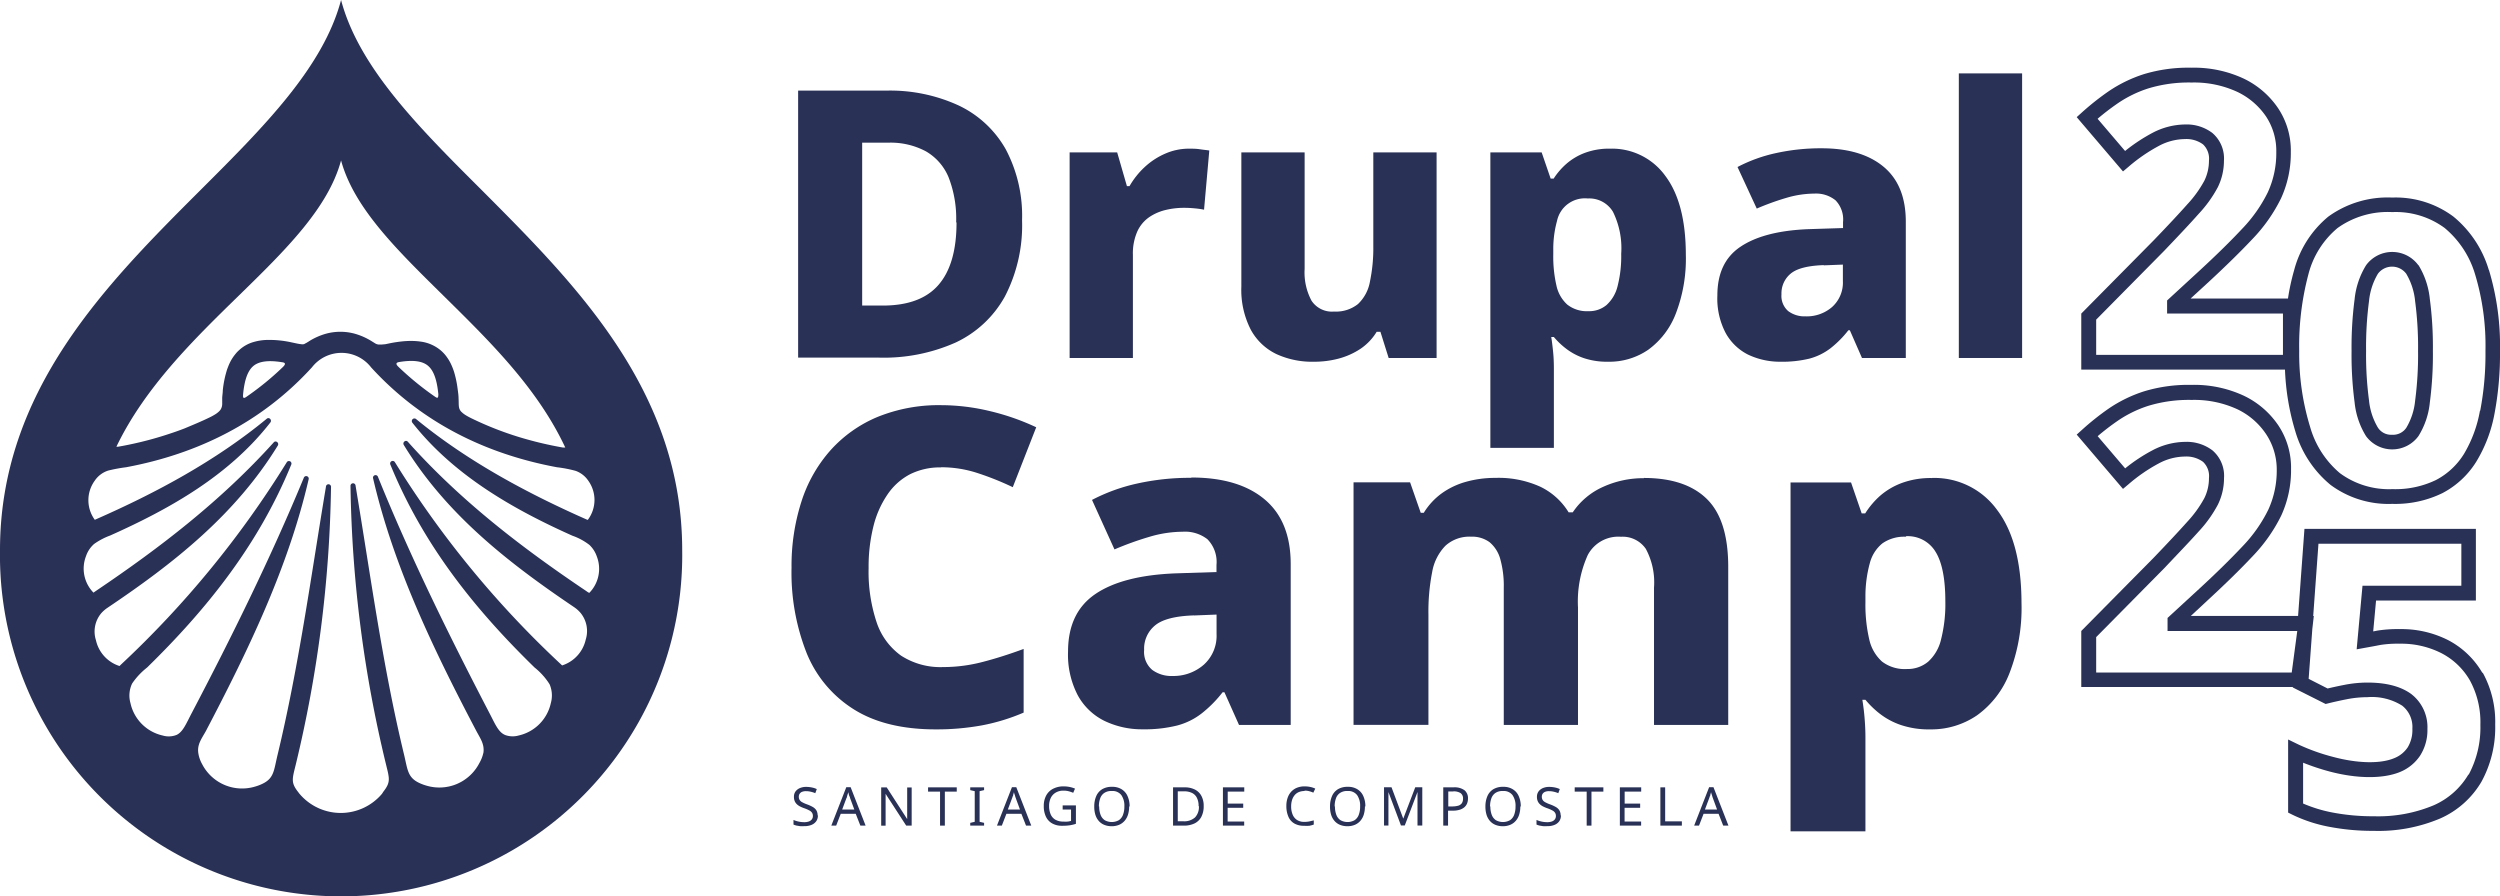
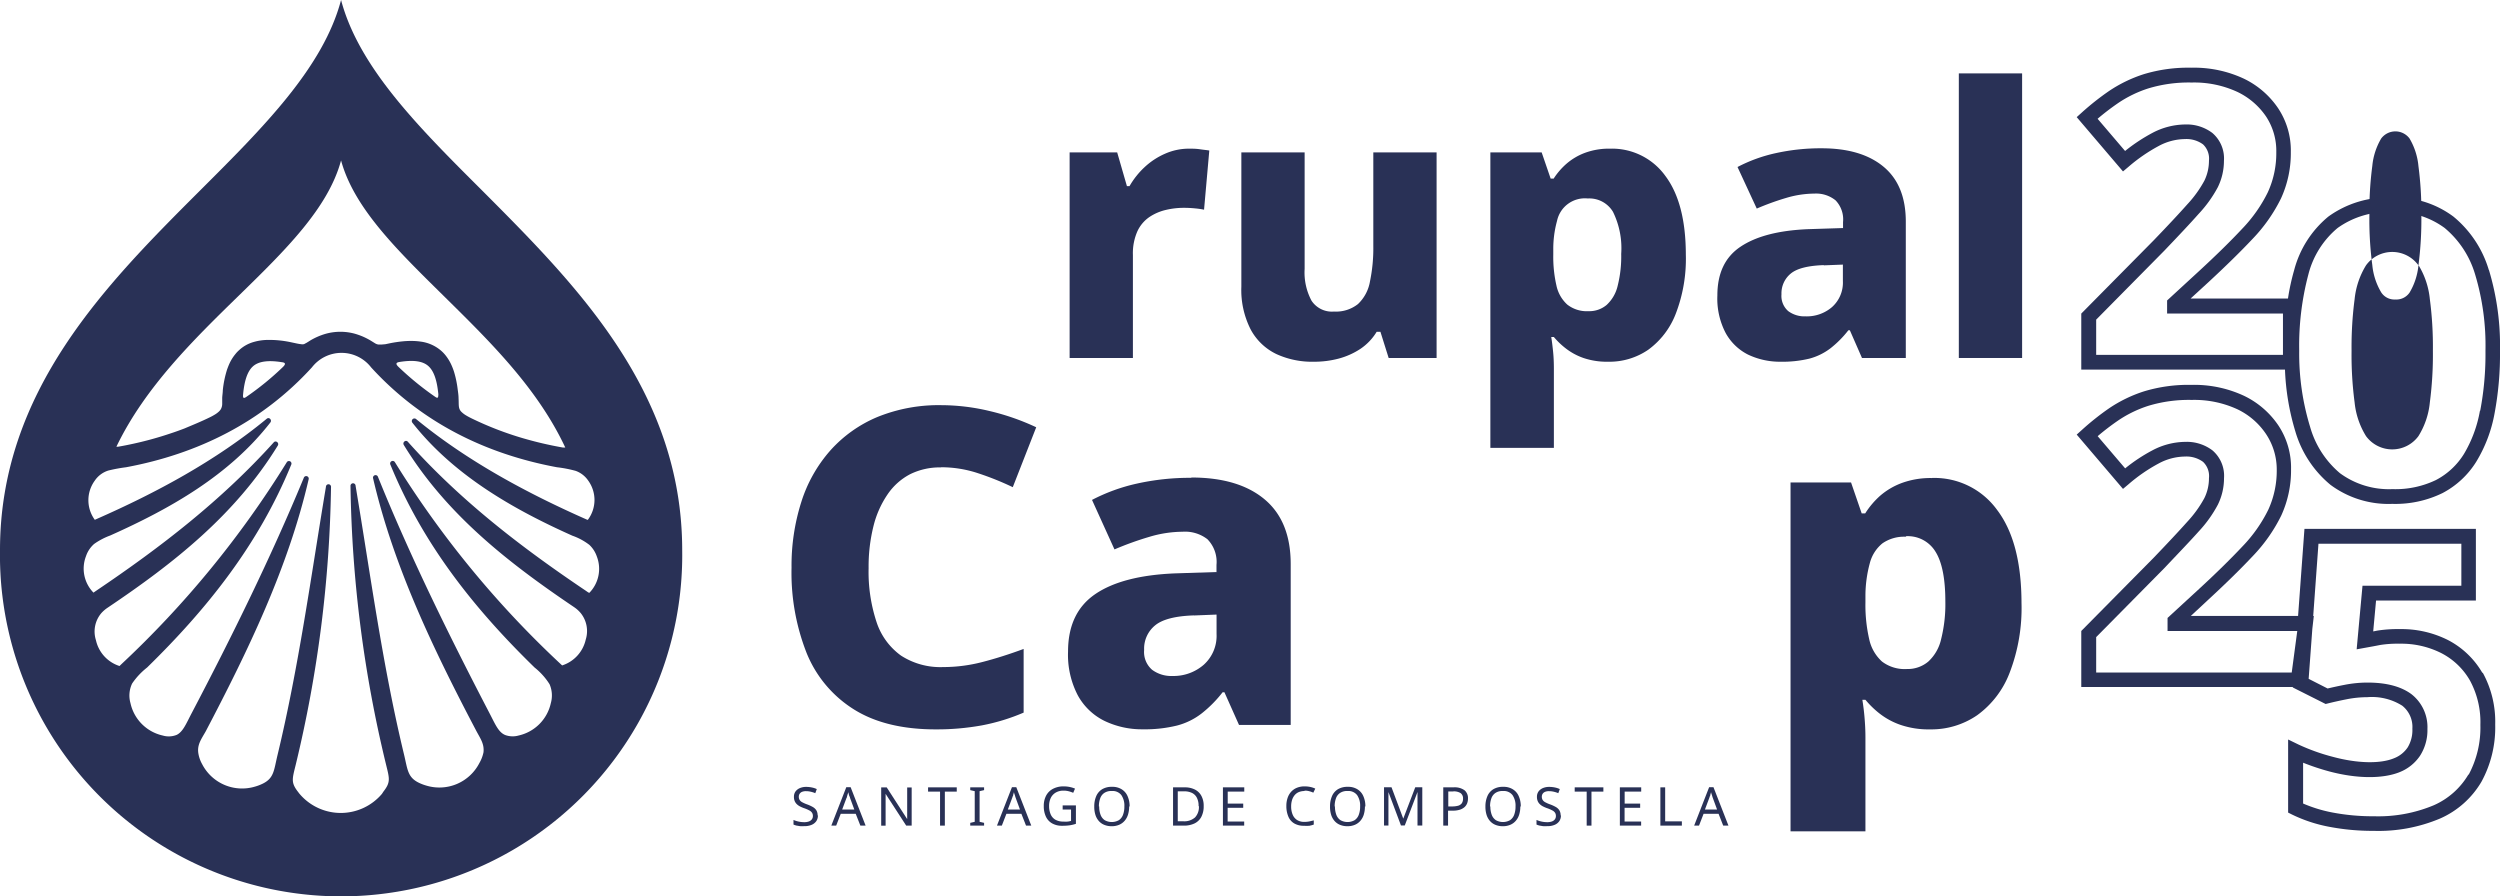
<svg xmlns="http://www.w3.org/2000/svg" id="b36d154c-7bb0-49a6-b5f2-6e40ba56960a" data-name="Capa 1" width="333.81" height="119.66" viewBox="0 0 333.81 119.66">
-   <path d="M136.47,29.4a20.63,20.63,0,0,1-2.3,10.2,14.57,14.57,0,0,1-6.6,6.15,23.58,23.58,0,0,1-10.25,2H106.57V12.1h11.75a21.86,21.86,0,0,1,9.72,2,14.18,14.18,0,0,1,6.25,5.83,18.94,18.94,0,0,1,2.18,9.48Zm-8.8.3a15.19,15.19,0,0,0-1-6,7.16,7.16,0,0,0-3.05-3.5,10,10,0,0,0-5-1.15h-3.5V40.8h2.75q5.06,0,7.45-2.77c1.6-1.85,2.4-4.62,2.4-8.33Z" fill="#293156" />
  <path d="M158.77,19.85c.43,0,.92,0,1.45.08s.95.11,1.25.17l-.7,7.9a10,10,0,0,0-1.15-.17,14.55,14.55,0,0,0-1.55-.08,10.35,10.35,0,0,0-2.4.28,6.65,6.65,0,0,0-2.2.95,4.7,4.7,0,0,0-1.6,1.9,7.25,7.25,0,0,0-.6,3.17V47.8h-8.45V20.35h6.35l1.3,4.5h.35a10.73,10.73,0,0,1,2-2.52,9.66,9.66,0,0,1,2.73-1.8,7.88,7.88,0,0,1,3.22-.68Z" fill="#293156" />
  <path d="M191.82,20.35V47.8h-6.4l-1.1-3.5h-.5a7.28,7.28,0,0,1-2.17,2.28,9.87,9.87,0,0,1-2.9,1.3,12.64,12.64,0,0,1-3.27.42,11.47,11.47,0,0,1-5-1A7.64,7.64,0,0,1,167,44a11.62,11.62,0,0,1-1.25-5.72V20.35h8.45V35.9a8,8,0,0,0,.92,4.25,3.26,3.26,0,0,0,3,1.45,4.72,4.72,0,0,0,3.2-1,5.39,5.39,0,0,0,1.6-3,21.86,21.86,0,0,0,.45-4.78V20.35Z" fill="#293156" />
  <path d="M215,19.85a8.77,8.77,0,0,1,7.35,3.62q2.74,3.63,2.75,10.53a20.36,20.36,0,0,1-1.35,7.9,10.68,10.68,0,0,1-3.67,4.8,9.16,9.16,0,0,1-5.33,1.6,9.79,9.79,0,0,1-3.32-.5,8.33,8.33,0,0,1-2.35-1.27A10.17,10.17,0,0,1,207.48,45h-.35c.1.63.18,1.3.25,2s.1,1.45.1,2.25V59.8H199V20.35h6.85l1.2,3.5h.4a9.32,9.32,0,0,1,1.73-2,8.1,8.1,0,0,1,2.47-1.45,9.3,9.3,0,0,1,3.35-.55Zm-3,6.65a3.8,3.8,0,0,0-4.1,3,14,14,0,0,0-.5,3.73V34a17.18,17.18,0,0,0,.42,4.12,4.76,4.76,0,0,0,1.45,2.55,4.22,4.22,0,0,0,2.83.88,3.59,3.59,0,0,0,2.42-.83A5,5,0,0,0,216,38.15a15.94,15.94,0,0,0,.47-4.25,11,11,0,0,0-1.1-5.62,3.68,3.68,0,0,0-3.35-1.78Z" fill="#293156" />
  <path d="M243.22,19.8c3.57,0,6.33.83,8.3,2.48s2.95,4.09,2.95,7.32V47.8h-5.85L247,44.1h-.2a13.87,13.87,0,0,1-2.38,2.4,8.06,8.06,0,0,1-2.8,1.38,15.28,15.28,0,0,1-3.88.42,9.91,9.91,0,0,1-4.33-.95,7,7,0,0,1-3-2.9,9.91,9.91,0,0,1-1.1-5c0-2.93,1-5.1,3.08-6.5s5.06-2.18,9-2.35l4.7-.15v-.8a3.66,3.66,0,0,0-1-2.9,4.12,4.12,0,0,0-2.82-.9,13.35,13.35,0,0,0-3.75.57,35,35,0,0,0-3.95,1.43L232,22.3a20.33,20.33,0,0,1,5.1-1.85,27.83,27.83,0,0,1,6.15-.65Zm.3,15.6c-2.1.07-3.57.44-4.4,1.12a3.4,3.4,0,0,0-1.25,2.77,2.68,2.68,0,0,0,.9,2.25,3.62,3.62,0,0,0,2.3.7A5.15,5.15,0,0,0,244.62,41a4.38,4.38,0,0,0,1.45-3.47v-2.2l-2.55.1Z" fill="#293156" />
  <path d="M270,47.8h-8.45V9.8H270Z" fill="#293156" />
  <path d="M125.62,62.41a8.93,8.93,0,0,0-4.1.91,8.27,8.27,0,0,0-3,2.68,13,13,0,0,0-1.89,4.25,22.28,22.28,0,0,0-.65,5.61,21.36,21.36,0,0,0,1.06,7.2,8.94,8.94,0,0,0,3.27,4.48,9.67,9.67,0,0,0,5.63,1.53,20.78,20.78,0,0,0,5.25-.68q2.59-.67,5.49-1.74v8.5a26.68,26.68,0,0,1-5.6,1.71,33.68,33.68,0,0,1-6.14.53q-6.68,0-10.94-2.68a15.9,15.9,0,0,1-6.31-7.55,29.24,29.24,0,0,1-2-11.36,28,28,0,0,1,1.3-8.76,19,19,0,0,1,3.86-6.87,17.47,17.47,0,0,1,6.28-4.48,21.75,21.75,0,0,1,8.61-1.59,27.86,27.86,0,0,1,6.34.77,31.75,31.75,0,0,1,6.28,2.18l-3.13,8a38.71,38.71,0,0,0-4.72-1.89,15.61,15.61,0,0,0-4.84-.77Z" fill="#293156" />
  <path d="M159.07,63.76q6.31,0,9.79,2.92t3.48,8.64V96.8h-6.9l-1.95-4.37h-.24a16.33,16.33,0,0,1-2.8,2.83,9.09,9.09,0,0,1-3.3,1.62,18,18,0,0,1-4.57.5,11.55,11.55,0,0,1-5.1-1.12,8.18,8.18,0,0,1-3.57-3.42,11.71,11.71,0,0,1-1.3-5.84q0-5.19,3.63-7.67t10.65-2.77l5.54-.18v-.94A4.33,4.33,0,0,0,161.22,72,4.88,4.88,0,0,0,157.89,71a15.69,15.69,0,0,0-4.42.68,41.59,41.59,0,0,0-4.66,1.68l-3-6.61a24.29,24.29,0,0,1,6-2.18,32.66,32.66,0,0,1,7.26-.77Zm.36,18.41q-3.72.12-5.19,1.33a4,4,0,0,0-1.47,3.28,3.14,3.14,0,0,0,1.06,2.65,4.29,4.29,0,0,0,2.71.83,6.14,6.14,0,0,0,4.19-1.5,5.18,5.18,0,0,0,1.71-4.1v-2.6l-3,.12Z" fill="#293156" />
-   <path d="M219.49,63.82q5.55,0,8.41,2.8t2.86,9.06V96.8h-9.91V78.45a9.43,9.43,0,0,0-1.09-5.16,3.75,3.75,0,0,0-3.33-1.62A4.61,4.61,0,0,0,212,74.12a15.13,15.13,0,0,0-1.3,7V96.8h-9.91V78.45a13.18,13.18,0,0,0-.47-3.81,4.46,4.46,0,0,0-1.42-2.24,3.93,3.93,0,0,0-2.48-.74A4.76,4.76,0,0,0,193,72.87a6.64,6.64,0,0,0-1.77,3.51,27.36,27.36,0,0,0-.5,5.66V96.79h-10V64.4h7.55l1.42,4.07h.41a9.07,9.07,0,0,1,2.36-2.57,10.2,10.2,0,0,1,3.25-1.56,14.29,14.29,0,0,1,3.95-.53,13.47,13.47,0,0,1,6,1.18,9,9,0,0,1,3.78,3.42H210A9.56,9.56,0,0,1,214.07,65a12.94,12.94,0,0,1,5.43-1.15Z" fill="#293156" />
  <path d="M258,63.82a10.33,10.33,0,0,1,8.67,4.28q3.24,4.28,3.25,12.42a24,24,0,0,1-1.59,9.32A12.48,12.48,0,0,1,264,95.5a10.8,10.8,0,0,1-6.28,1.89,11.6,11.6,0,0,1-3.92-.59A9.61,9.61,0,0,1,251,95.3a12.21,12.21,0,0,1-1.92-1.86h-.41c.12.75.22,1.53.29,2.36s.12,1.71.12,2.66V111h-10V64.42h8.08l1.42,4.13h.47a11.06,11.06,0,0,1,2-2.36,9.41,9.41,0,0,1,2.92-1.71,11.16,11.16,0,0,1,3.95-.65Zm-3.49,7.85a5.07,5.07,0,0,0-3.16.88,5,5,0,0,0-1.68,2.63,16.78,16.78,0,0,0-.59,4.4v.88a20.37,20.37,0,0,0,.5,4.87,5.6,5.6,0,0,0,1.71,3,5,5,0,0,0,3.33,1,4.27,4.27,0,0,0,2.86-1,5.79,5.79,0,0,0,1.71-3,19.13,19.13,0,0,0,.56-5q0-4.55-1.3-6.64a4.32,4.32,0,0,0-4-2.09Z" fill="#293156" />
  <path d="M64.29,25.35C55.91,17,47.92,9,45.54,0,43.17,9,35.17,17,26.8,25.35,14.24,37.9,0,52.13,0,73.46a45.55,45.55,0,1,0,91.09,0c0-21.33-14.29-35.56-26.8-48.11ZM31.94,39.42c6.08-5.94,11.88-11.6,13.6-18,1.73,6.38,7.53,12,13.61,18s12.57,12.3,16.33,20.34l-.3,0a49.22,49.22,0,0,1-5.4-1.26,43.64,43.64,0,0,1-6.86-2.66c-.24-.12-.45-.23-.63-.34a3.12,3.12,0,0,1-.74-.57c-.38-.45-.27-.9-.32-1.71,0-.47-.08-.91-.13-1.33a13.57,13.57,0,0,0-.48-2.26,8.16,8.16,0,0,0-.37-.95,6.09,6.09,0,0,0-.78-1.26,4.85,4.85,0,0,0-.49-.52,5.19,5.19,0,0,0-2.83-1.29,8.18,8.18,0,0,0-.89-.08,11.14,11.14,0,0,0-1.51.05,17.16,17.16,0,0,0-1.72.26l-.57.12L51,46l-.3,0H50.5a1.16,1.16,0,0,1-.42-.16l-.63-.39a9.7,9.7,0,0,0-1-.51,9.85,9.85,0,0,0-1-.36,7.3,7.3,0,0,0-4,0,8.87,8.87,0,0,0-1,.36,8.68,8.68,0,0,0-1,.51l-.3.19-.23.14-.32.17a1.08,1.08,0,0,1-.45,0,4.43,4.43,0,0,1-.49-.08l-.8-.17a13.78,13.78,0,0,0-3.22-.31,7,7,0,0,0-1.72.26,4.79,4.79,0,0,0-2,1.11,4,4,0,0,0-.49.52,5.72,5.72,0,0,0-.79,1.26c-.11.24-.21.5-.31.77a13.79,13.79,0,0,0-.58,2.8c0,.31-.06.63-.08,1,0,.16,0,.3,0,.44s0,.26,0,.37a1.47,1.47,0,0,1-.19.73,1.66,1.66,0,0,1-.25.3,3.34,3.34,0,0,1-.6.44,7,7,0,0,1-.63.34c-1.1.54-2.23,1-3.37,1.48-.58.22-1.15.43-1.73.62a46.86,46.86,0,0,1-5.34,1.47c-.6.13-1.21.25-1.81.35l-.21,0C19.35,51.71,25.91,45.3,31.94,39.42ZM58.53,52.63c0,.57-.12.56-.43.35a39.72,39.72,0,0,1-4.9-4c-.35-.34-.4-.57.16-.65,1.88-.3,3.12-.11,3.86.57S58.35,50.82,58.53,52.63ZM37.78,49a38.28,38.28,0,0,1-4.9,4c-.31.21-.48.22-.42-.35.17-1.81.57-3.05,1.3-3.72s2-.87,3.86-.57C38.19,48.42,38.13,48.65,37.78,49Zm40.76,30.1-.33-.23C69.63,73.1,61.46,66.83,54.47,59c-.27-.34-.78.05-.55.42,5.67,9.28,14,15.75,22.71,21.63a4.21,4.21,0,0,1,.94.85,3.82,3.82,0,0,1,.64,3.5,4.7,4.7,0,0,1-3.15,3.45l-.13-.12a131.49,131.49,0,0,1-22.19-27,.34.34,0,0,0-.61.32C56.5,72.73,63.36,81.31,71.38,89.13a8.94,8.94,0,0,1,2,2.23,3.75,3.75,0,0,1,.17,2.52,5.67,5.67,0,0,1-4.31,4.33,2.88,2.88,0,0,1-1.79-.07c-.91-.38-1.32-1.44-2.1-2.93C60,84.92,54.83,74.46,50.47,63.68a.34.34,0,0,0-.65.2c2.75,11.85,8.15,23,13.74,33.64.56,1.07,1.12,1.78,1,2.92A4.79,4.79,0,0,1,64,101.9a6,6,0,0,1-7.06,3,6.14,6.14,0,0,1-.9-.33c-1.65-.75-1.6-1.81-2.11-3.9-2.84-11.77-4.45-23.85-6.45-35.8a.34.34,0,0,0-.68,0,167.44,167.44,0,0,0,4.75,37.23c.46,1.88.63,2.34-.37,3.62L51,106A7.21,7.21,0,0,1,40,106c-.07-.08-.11-.14-.17-.22-1-1.27-.82-1.73-.36-3.6A168,168,0,0,0,44.2,65a.34.34,0,0,0-.68,0c-2,12-3.62,24-6.46,35.8-.5,2.07-.45,3.13-2.07,3.88a5.85,5.85,0,0,1-.94.35,6,6,0,0,1-7.06-3,4.35,4.35,0,0,1-.52-1.54c-.13-1.09.41-1.8,1-2.84,5.6-10.68,11-21.79,13.74-33.64a.34.34,0,0,0-.65-.2C36.16,74.46,31,84.92,25.6,95.21c-.76,1.45-1.16,2.49-2,2.91a2.82,2.82,0,0,1-1.87.09,5.67,5.67,0,0,1-4.31-4.33,3.71,3.71,0,0,1,.22-2.61,9.42,9.42,0,0,1,2-2.14c8-7.82,14.87-16.4,19.24-27.07a.34.34,0,0,0-.6-.32,131.65,131.65,0,0,1-22.13,27l-.19.19a4.68,4.68,0,0,1-3.15-3.45,3.8,3.8,0,0,1,.71-3.6,4.43,4.43,0,0,1,.87-.75c8.74-5.88,17-12.35,22.7-21.63.23-.37-.28-.76-.55-.42-7,7.76-15.1,14-23.64,19.76l-.42.29a4.59,4.59,0,0,1-1-4.86,3.75,3.75,0,0,1,1.09-1.64,9.14,9.14,0,0,1,2.15-1.13c7.94-3.55,15.87-8,21.38-15.09.25-.32-.15-.77-.48-.5-6.83,5.63-14.78,9.9-22.79,13.42l-.17.08a4.43,4.43,0,0,1,0-5.24,3.41,3.41,0,0,1,1.8-1.34,20.63,20.63,0,0,1,2.37-.44c9.56-1.78,18.13-6,24.82-13.34a5,5,0,0,1,7.9,0c6.7,7.34,15.26,11.56,24.82,13.34a16.7,16.7,0,0,1,2.49.48,3.44,3.44,0,0,1,1.68,1.3,4.41,4.41,0,0,1-.05,5.24l-.06,0c-8-3.53-16-7.81-22.89-13.47a.35.35,0,0,0-.48.5c5.5,7,13.43,11.54,21.37,15.09a8.1,8.1,0,0,1,2.26,1.22,3.8,3.8,0,0,1,1,1.55,4.59,4.59,0,0,1-1,4.86Z" fill="#293156" />
-   <path d="M322.92,35.43a4.32,4.32,0,0,0-7,0,10.62,10.62,0,0,0-1.52,4.5,49.19,49.19,0,0,0-.41,6.93,48.53,48.53,0,0,0,.41,6.9,10.52,10.52,0,0,0,1.52,4.47,4.34,4.34,0,0,0,7,0,10.37,10.37,0,0,0,1.52-4.48,49.19,49.19,0,0,0,.41-6.93,48.93,48.93,0,0,0-.41-6.9,10.67,10.67,0,0,0-1.52-4.53Zm-.44,18.06a8.69,8.69,0,0,1-1.18,3.63,2.13,2.13,0,0,1-1.9.93,2.1,2.1,0,0,1-1.89-.95,8.74,8.74,0,0,1-1.19-3.64,46.06,46.06,0,0,1-.39-6.61,46.71,46.71,0,0,1,.39-6.64,8.79,8.79,0,0,1,1.19-3.66,2.36,2.36,0,0,1,3.78,0,8.85,8.85,0,0,1,1.19,3.69,46.84,46.84,0,0,1,.39,6.61,47.11,47.11,0,0,1-.39,6.64Z" fill="#293156" />
+   <path d="M322.92,35.43a4.32,4.32,0,0,0-7,0,10.62,10.62,0,0,0-1.52,4.5,49.19,49.19,0,0,0-.41,6.93,48.53,48.53,0,0,0,.41,6.9,10.52,10.52,0,0,0,1.52,4.47,4.34,4.34,0,0,0,7,0,10.37,10.37,0,0,0,1.52-4.48,49.19,49.19,0,0,0,.41-6.93,48.93,48.93,0,0,0-.41-6.9,10.67,10.67,0,0,0-1.52-4.53Za8.69,8.69,0,0,1-1.18,3.63,2.13,2.13,0,0,1-1.9.93,2.1,2.1,0,0,1-1.89-.95,8.74,8.74,0,0,1-1.19-3.64,46.06,46.06,0,0,1-.39-6.61,46.71,46.71,0,0,1,.39-6.64,8.79,8.79,0,0,1,1.19-3.66,2.36,2.36,0,0,1,3.78,0,8.85,8.85,0,0,1,1.19,3.69,46.84,46.84,0,0,1,.39,6.61,47.11,47.11,0,0,1-.39,6.64Z" fill="#293156" />
  <path d="M332.32,36.06h0a14.61,14.61,0,0,0-4.73-7.14,12.89,12.89,0,0,0-8.19-2.54,13.49,13.49,0,0,0-8.51,2.54,13.77,13.77,0,0,0-4.57,7.17,29.64,29.64,0,0,0-.82,3.77h-13l2.41-2.21c2.3-2.13,4.28-4.07,5.88-5.77a21.47,21.47,0,0,0,3.78-5.39,14.49,14.49,0,0,0,1.31-6.19,10.19,10.19,0,0,0-1.67-5.81,11.56,11.56,0,0,0-4.63-4,15.72,15.72,0,0,0-7-1.45,20.42,20.42,0,0,0-6.35.87,18.37,18.37,0,0,0-4.62,2.24A35.3,35.3,0,0,0,278,15l-.71.64,6.18,7.25.75-.63a22.3,22.3,0,0,1,4.06-2.79,7.54,7.54,0,0,1,3.47-.9,3.74,3.74,0,0,1,2.41.71,2.62,2.62,0,0,1,.79,2.17,6.11,6.11,0,0,1-.61,2.67,15.33,15.33,0,0,1-2.26,3.14c-1.12,1.26-2.64,2.89-4.52,4.84l-9.66,9.77v7.48H305.1a32.54,32.54,0,0,0,1.38,8.24,14.53,14.53,0,0,0,4.7,7.15,13,13,0,0,0,8.24,2.54,14.37,14.37,0,0,0,6.71-1.44,11.69,11.69,0,0,0,4.51-4.19,18.91,18.91,0,0,0,2.44-6.43,42.93,42.93,0,0,0,.73-8.38,35,35,0,0,0-1.48-10.8ZM304.84,47.38H279.89v-4.7l9.1-9.21c1.91-2,3.45-3.63,4.58-4.91A16.67,16.67,0,0,0,296.13,25a8,8,0,0,0,.82-3.53,4.47,4.47,0,0,0-1.54-3.71,5.67,5.67,0,0,0-3.63-1.14,9.56,9.56,0,0,0-4.37,1.12,23.22,23.22,0,0,0-3.66,2.42l-3.67-4.3q1.29-1.1,2.7-2.07a15.77,15.77,0,0,1,4.12-2,18.6,18.6,0,0,1,5.73-.77,13.72,13.72,0,0,1,6.11,1.25,9.65,9.65,0,0,1,3.85,3.31,8.35,8.35,0,0,1,1.35,4.73,12.52,12.52,0,0,1-1.13,5.36,19.29,19.29,0,0,1-3.43,4.88c-1.56,1.67-3.51,3.58-5.78,5.67l-4.24,3.9v1.74h15.47v5.53Zm26.29,7.47A17,17,0,0,1,329,60.61a9.65,9.65,0,0,1-3.75,3.49,12.48,12.48,0,0,1-5.8,1.21,11.05,11.05,0,0,1-7-2.12,12.55,12.55,0,0,1-4-6.21A33.33,33.33,0,0,1,307,46.84a37.09,37.09,0,0,1,1.23-10.22,11.85,11.85,0,0,1,3.9-6.18,11.51,11.51,0,0,1,7.29-2.12,11,11,0,0,1,7,2.12,12.77,12.77,0,0,1,4.07,6.21,32.84,32.84,0,0,1,1.38,10.18,40.46,40.46,0,0,1-.7,8Z" fill="#293156" />
  <path d="M331.46,89.85a11.35,11.35,0,0,0-4.58-4.38A13.8,13.8,0,0,0,320.44,84a17.41,17.41,0,0,0-3,.2l-.56.11.38-4.12h13.33V70.62H307.7l-.85,11.62H292.53L294.94,80c2.31-2.13,4.29-4.08,5.88-5.77a21.47,21.47,0,0,0,3.78-5.39,14.49,14.49,0,0,0,1.31-6.19,10.19,10.19,0,0,0-1.67-5.81,11.56,11.56,0,0,0-4.63-4,15.72,15.72,0,0,0-7-1.45,20.42,20.42,0,0,0-6.35.87,18.37,18.37,0,0,0-4.62,2.24A35.3,35.3,0,0,0,278,57.39l-.71.64,6.18,7.25.75-.63a22,22,0,0,1,4.06-2.79,7.54,7.54,0,0,1,3.47-.9,3.74,3.74,0,0,1,2.41.71,2.61,2.61,0,0,1,.79,2.17,6,6,0,0,1-.61,2.66,15.33,15.33,0,0,1-2.26,3.14c-1.13,1.27-2.66,2.9-4.52,4.84l-9.66,9.77v7.48h28.24v.06L310.53,94l.36-.09c.69-.17,1.52-.36,2.49-.55a14.33,14.33,0,0,1,2.72-.27,7.58,7.58,0,0,1,4.66,1.14,3.62,3.62,0,0,1,1.35,3.07,4.45,4.45,0,0,1-.63,2.5,3.86,3.86,0,0,1-1.81,1.44c-1.81.76-4.86.71-8.16-.18a26.57,26.57,0,0,1-4.57-1.63l-1.42-.69v9.76l.54.27a19.52,19.52,0,0,0,4.91,1.62,31,31,0,0,0,6,.55,21.12,21.12,0,0,0,8.87-1.66,12,12,0,0,0,5.5-4.91,15.11,15.11,0,0,0,1.83-7.62,13.59,13.59,0,0,0-1.67-6.94Zm-51.57-.08v-4.7l9.1-9.21c1.89-2,3.44-3.61,4.59-4.9a16.67,16.67,0,0,0,2.56-3.58,8,8,0,0,0,.82-3.53,4.47,4.47,0,0,0-1.54-3.71A5.67,5.67,0,0,0,291.79,59a9.56,9.56,0,0,0-4.37,1.12,22.34,22.34,0,0,0-3.66,2.42l-3.67-4.3q1.29-1.1,2.7-2.07a15.77,15.77,0,0,1,4.12-2,18.6,18.6,0,0,1,5.73-.77,13.72,13.72,0,0,1,6.11,1.25A9.57,9.57,0,0,1,302.6,58,8.53,8.53,0,0,1,304,62.7a12.49,12.49,0,0,1-1.13,5.36,19.29,19.29,0,0,1-3.43,4.88c-1.56,1.66-3.5,3.57-5.78,5.67l-4.24,3.9v1.74h17.32L306,89.8H279.89Zm49.7,13.65a10.09,10.09,0,0,1-4.62,4.1,19.19,19.19,0,0,1-8,1.47,28.63,28.63,0,0,1-5.58-.51,18.74,18.74,0,0,1-3.87-1.19v-5.45A31.33,31.33,0,0,0,311,103c3.74,1,7.19,1,9.43.09a5.91,5.91,0,0,0,2.69-2.16,6.32,6.32,0,0,0,1-3.59A5.58,5.58,0,0,0,322,92.7c-1.34-1-3.26-1.56-5.88-1.56a15.82,15.82,0,0,0-3.1.31c-.84.16-1.58.33-2.23.48l-2.53-1.29.49-6.65.2-1.74h-.08l.7-9.65h19.08v5.61H315.45l-.78,8.49,1.27-.23c.61-.11,1.23-.22,1.87-.35a15,15,0,0,1,2.62-.17A11.86,11.86,0,0,1,326,87.22a9.32,9.32,0,0,1,3.79,3.63,11.66,11.66,0,0,1,1.4,5.94,13.28,13.28,0,0,1-1.56,6.64Z" fill="#293156" />
  <path d="M109.21,108.87a1.33,1.33,0,0,1-.22.78,1.42,1.42,0,0,1-.63.49,2.4,2.4,0,0,1-1,.17,3.32,3.32,0,0,1-.55,0l-.48-.08a2.8,2.8,0,0,1-.38-.13v-.62a3.43,3.43,0,0,0,.64.21,3.48,3.48,0,0,0,.79.09,1.76,1.76,0,0,0,.64-.1.84.84,0,0,0,.39-.29.72.72,0,0,0,.13-.44.77.77,0,0,0-.11-.42.92.92,0,0,0-.37-.32,4.54,4.54,0,0,0-.73-.31,4.55,4.55,0,0,1-.58-.26,1.67,1.67,0,0,1-.41-.32,1.22,1.22,0,0,1-.25-.41,1.44,1.44,0,0,1-.08-.53,1.18,1.18,0,0,1,.21-.7,1.4,1.4,0,0,1,.58-.45,2.08,2.08,0,0,1,.85-.16,3.64,3.64,0,0,1,.77.08,3,3,0,0,1,.64.21l-.2.55a3.29,3.29,0,0,0-.58-.19,2.75,2.75,0,0,0-.65-.08,1.38,1.38,0,0,0-.54.09.7.7,0,0,0-.32.26.71.71,0,0,0-.11.39.83.83,0,0,0,.11.43.9.9,0,0,0,.35.31,4.37,4.37,0,0,0,.66.29,5,5,0,0,1,.76.35,1.36,1.36,0,0,1,.47.45,1.26,1.26,0,0,1,.16.67Z" fill="#293156" />
  <path d="M114.88,110.24l-.62-1.58h-2l-.61,1.58H111l2-5.13h.58l2,5.13h-.66Zm-1.38-3.7s0-.11-.07-.21-.07-.2-.1-.31-.06-.19-.07-.25c0,.1-.05.19-.08.29s-.05.19-.08.27,0,.15-.07.21l-.58,1.55h1.62Z" fill="#293156" />
  <path d="M121.73,110.24H121L118.25,106h0c0,.11,0,.24,0,.39s0,.31,0,.48,0,.34,0,.52v2.86h-.59v-5.11h.74l2.73,4.23h0c0-.08,0-.19,0-.34s0-.32,0-.5,0-.35,0-.5v-2.88h.6v5.09Z" fill="#293156" />
  <path d="M126.16,110.24h-.64V105.7h-1.6v-.57h3.83v.57h-1.59Z" fill="#293156" />
  <path d="M131.4,110.24h-1.85v-.37l.6-.14v-4.09l-.6-.14v-.37h1.85v.37l-.6.14v4.09l.6.14Z" fill="#293156" />
  <path d="M137,110.24l-.62-1.58h-2l-.61,1.58h-.65l2-5.13h.58l2,5.13H137Zm-1.38-3.7-.07-.21c0-.1-.07-.2-.1-.31s-.06-.19-.07-.25c0,.1-.05.19-.08.29s0,.19-.08.27l-.07.21-.58,1.55h1.62l-.57-1.55Z" fill="#293156" />
  <path d="M141.89,107.54h1.77V110a5.12,5.12,0,0,1-.84.2,6.85,6.85,0,0,1-1,.06,2.63,2.63,0,0,1-1.34-.32,2,2,0,0,1-.83-.91,3.21,3.21,0,0,1-.28-1.4,2.88,2.88,0,0,1,.31-1.39,2.16,2.16,0,0,1,.91-.91,3,3,0,0,1,1.43-.33,4.12,4.12,0,0,1,.81.08,3.69,3.69,0,0,1,.71.22l-.24.56a4.34,4.34,0,0,0-.61-.21,2.76,2.76,0,0,0-.71-.08,2,2,0,0,0-1,.25,1.7,1.7,0,0,0-.67.71,2.48,2.48,0,0,0-.23,1.1,2.74,2.74,0,0,0,.2,1.08,1.53,1.53,0,0,0,.62.73,2.12,2.12,0,0,0,1.11.26,3.11,3.11,0,0,0,.57,0,2.5,2.5,0,0,0,.43-.09v-1.52h-1.12v-.55Z" fill="#293156" />
  <path d="M150.77,107.68a3.66,3.66,0,0,1-.15,1.08,2.29,2.29,0,0,1-.45.83,2,2,0,0,1-.74.54,2.51,2.51,0,0,1-1,.19,2.57,2.57,0,0,1-1-.19,1.92,1.92,0,0,1-.74-.54,2.28,2.28,0,0,1-.44-.83,3.62,3.62,0,0,1-.14-1.08,3.42,3.42,0,0,1,.26-1.37,2,2,0,0,1,.78-.92,2.45,2.45,0,0,1,1.33-.33,2.31,2.31,0,0,1,1.29.33,2,2,0,0,1,.79.92,3.27,3.27,0,0,1,.27,1.38Zm-4,0a3.07,3.07,0,0,0,.18,1.11,1.49,1.49,0,0,0,.55.72,1.93,1.93,0,0,0,1.9,0,1.49,1.49,0,0,0,.55-.72,3.07,3.07,0,0,0,.18-1.11,2.49,2.49,0,0,0-.4-1.51,1.46,1.46,0,0,0-1.27-.55,1.67,1.67,0,0,0-1,.25,1.41,1.41,0,0,0-.55.71,3.07,3.07,0,0,0-.18,1.11Z" fill="#293156" />
  <path d="M160.72,107.64a3,3,0,0,1-.32,1.44,2,2,0,0,1-.91.87,3.19,3.19,0,0,1-1.44.29h-1.42v-5.11h1.57a2.94,2.94,0,0,1,1.34.29,2,2,0,0,1,.87.84,2.76,2.76,0,0,1,.31,1.38Zm-.68,0a2.33,2.33,0,0,0-.23-1.12,1.43,1.43,0,0,0-.66-.65,2.4,2.4,0,0,0-1.05-.21h-.84v4H158a2.16,2.16,0,0,0,1.56-.51,2,2,0,0,0,.52-1.52Z" fill="#293156" />
  <path d="M166.14,110.24h-2.85v-5.11h2.85v.57h-2.21v1.6H166v.56h-2.08v1.83h2.21v.55Z" fill="#293156" />
  <path d="M174.17,105.62a2,2,0,0,0-.74.14,1.43,1.43,0,0,0-.56.41,1.93,1.93,0,0,0-.35.65,2.84,2.84,0,0,0-.12.86,2.75,2.75,0,0,0,.2,1.09,1.56,1.56,0,0,0,.59.72,1.76,1.76,0,0,0,1,.25,3.31,3.31,0,0,0,.64-.06l.59-.14v.56a4,4,0,0,1-.59.16,5,5,0,0,1-.73,0,2.48,2.48,0,0,1-1.3-.32,1.91,1.91,0,0,1-.78-.92,3.53,3.53,0,0,1-.26-1.4,3.23,3.23,0,0,1,.16-1.06,2.33,2.33,0,0,1,.47-.83,2.14,2.14,0,0,1,.77-.54,2.69,2.69,0,0,1,1.05-.19,3.77,3.77,0,0,1,.76.08,2.92,2.92,0,0,1,.65.22l-.26.54a3.27,3.27,0,0,0-.53-.19,2.09,2.09,0,0,0-.63-.08Z" fill="#293156" />
  <path d="M182.25,107.68a3.66,3.66,0,0,1-.15,1.08,2.29,2.29,0,0,1-.45.83,2,2,0,0,1-.74.54,2.51,2.51,0,0,1-1,.19,2.57,2.57,0,0,1-1-.19,1.92,1.92,0,0,1-.74-.54,2.28,2.28,0,0,1-.44-.83,3.62,3.62,0,0,1-.14-1.08,3.42,3.42,0,0,1,.26-1.37,2,2,0,0,1,.78-.92,2.45,2.45,0,0,1,1.33-.33,2.31,2.31,0,0,1,1.29.33,2,2,0,0,1,.79.92,3.27,3.27,0,0,1,.27,1.38Zm-4,0a3.07,3.07,0,0,0,.18,1.11,1.49,1.49,0,0,0,.55.72,1.93,1.93,0,0,0,1.9,0,1.49,1.49,0,0,0,.55-.72,3.07,3.07,0,0,0,.18-1.11,2.49,2.49,0,0,0-.4-1.51,1.46,1.46,0,0,0-1.27-.55,1.67,1.67,0,0,0-1,.25,1.41,1.41,0,0,0-.55.71,3.07,3.07,0,0,0-.18,1.11Z" fill="#293156" />
  <path d="M187.07,110.24l-1.68-4.48h0c0,.1,0,.22,0,.36s0,.31,0,.48v3.63h-.59v-5.11h1l1.57,4.19h0l1.6-4.19h.94v5.11h-.64v-3.64c0-.17,0-.32,0-.47s0-.27,0-.37h0l-1.7,4.47h-.53Z" fill="#293156" />
  <path d="M194.09,105.13a2.24,2.24,0,0,1,1.46.39,1.36,1.36,0,0,1,.46,1.11,1.72,1.72,0,0,1-.1.6,1.34,1.34,0,0,1-.34.52,1.74,1.74,0,0,1-.63.36,3,3,0,0,1-1,.13h-.59v2h-.64v-5.11h1.35Zm-.06.55h-.65v2h.52a3.08,3.08,0,0,0,.81-.1.94.94,0,0,0,.48-.33,1.07,1.07,0,0,0,.16-.6.87.87,0,0,0-.31-.74,1.64,1.64,0,0,0-1-.24Z" fill="#293156" />
  <path d="M203,107.68a3.66,3.66,0,0,1-.15,1.08,2.29,2.29,0,0,1-.45.83,2,2,0,0,1-.74.54,2.51,2.51,0,0,1-1,.19,2.57,2.57,0,0,1-1-.19,1.92,1.92,0,0,1-.74-.54,2.28,2.28,0,0,1-.44-.83,3.62,3.62,0,0,1-.14-1.08,3.42,3.42,0,0,1,.26-1.37,2,2,0,0,1,.78-.92,2.45,2.45,0,0,1,1.33-.33,2.31,2.31,0,0,1,1.29.33,2,2,0,0,1,.79.92,3.27,3.27,0,0,1,.27,1.38Zm-4,0a3.07,3.07,0,0,0,.18,1.11,1.49,1.49,0,0,0,.55.72,1.93,1.93,0,0,0,1.9,0,1.49,1.49,0,0,0,.55-.72,3.07,3.07,0,0,0,.18-1.11,2.49,2.49,0,0,0-.4-1.51,1.46,1.46,0,0,0-1.27-.55,1.67,1.67,0,0,0-1,.25,1.41,1.41,0,0,0-.55.71,3.07,3.07,0,0,0-.18,1.11Z" fill="#293156" />
  <path d="M208.42,108.87a1.33,1.33,0,0,1-.22.78,1.42,1.42,0,0,1-.63.49,2.4,2.4,0,0,1-1,.17,3.32,3.32,0,0,1-.55,0l-.48-.08a2.8,2.8,0,0,1-.38-.13v-.62a3.43,3.43,0,0,0,.64.21,3.48,3.48,0,0,0,.79.09,1.76,1.76,0,0,0,.64-.1.84.84,0,0,0,.39-.29.72.72,0,0,0,.13-.44.77.77,0,0,0-.11-.42.92.92,0,0,0-.37-.32,4.54,4.54,0,0,0-.73-.31,4.55,4.55,0,0,1-.58-.26,1.67,1.67,0,0,1-.41-.32,1.22,1.22,0,0,1-.25-.41,1.44,1.44,0,0,1-.08-.53,1.18,1.18,0,0,1,.21-.7,1.4,1.4,0,0,1,.58-.45,2.08,2.08,0,0,1,.85-.16,3.64,3.64,0,0,1,.77.08,3,3,0,0,1,.64.21l-.2.55a3.29,3.29,0,0,0-.58-.19,2.75,2.75,0,0,0-.65-.08,1.38,1.38,0,0,0-.54.09.7.7,0,0,0-.32.26.71.71,0,0,0-.11.39.83.83,0,0,0,.11.43.9.9,0,0,0,.35.31,4.37,4.37,0,0,0,.66.29,5,5,0,0,1,.76.35,1.36,1.36,0,0,1,.47.45,1.26,1.26,0,0,1,.16.67Z" fill="#293156" />
  <path d="M212.5,110.24h-.64V105.7h-1.6v-.57h3.83v.57H212.5Z" fill="#293156" />
  <path d="M219.14,110.24h-2.85v-5.11h2.85v.57h-2.21v1.6H219v.56h-2.08v1.83h2.21v.55Z" fill="#293156" />
  <path d="M221.7,110.24v-5.11h.64v4.54h2.23v.57H221.7Z" fill="#293156" />
  <path d="M230.09,110.24l-.62-1.58h-2l-.61,1.58h-.65l2-5.13h.58l2,5.13h-.66Zm-1.39-3.7-.07-.21c0-.1-.07-.2-.1-.31s-.06-.19-.07-.25c0,.1-.05.19-.08.29s0,.19-.08.27l-.07.21-.58,1.55h1.62l-.57-1.55Z" fill="#293156" />
</svg>